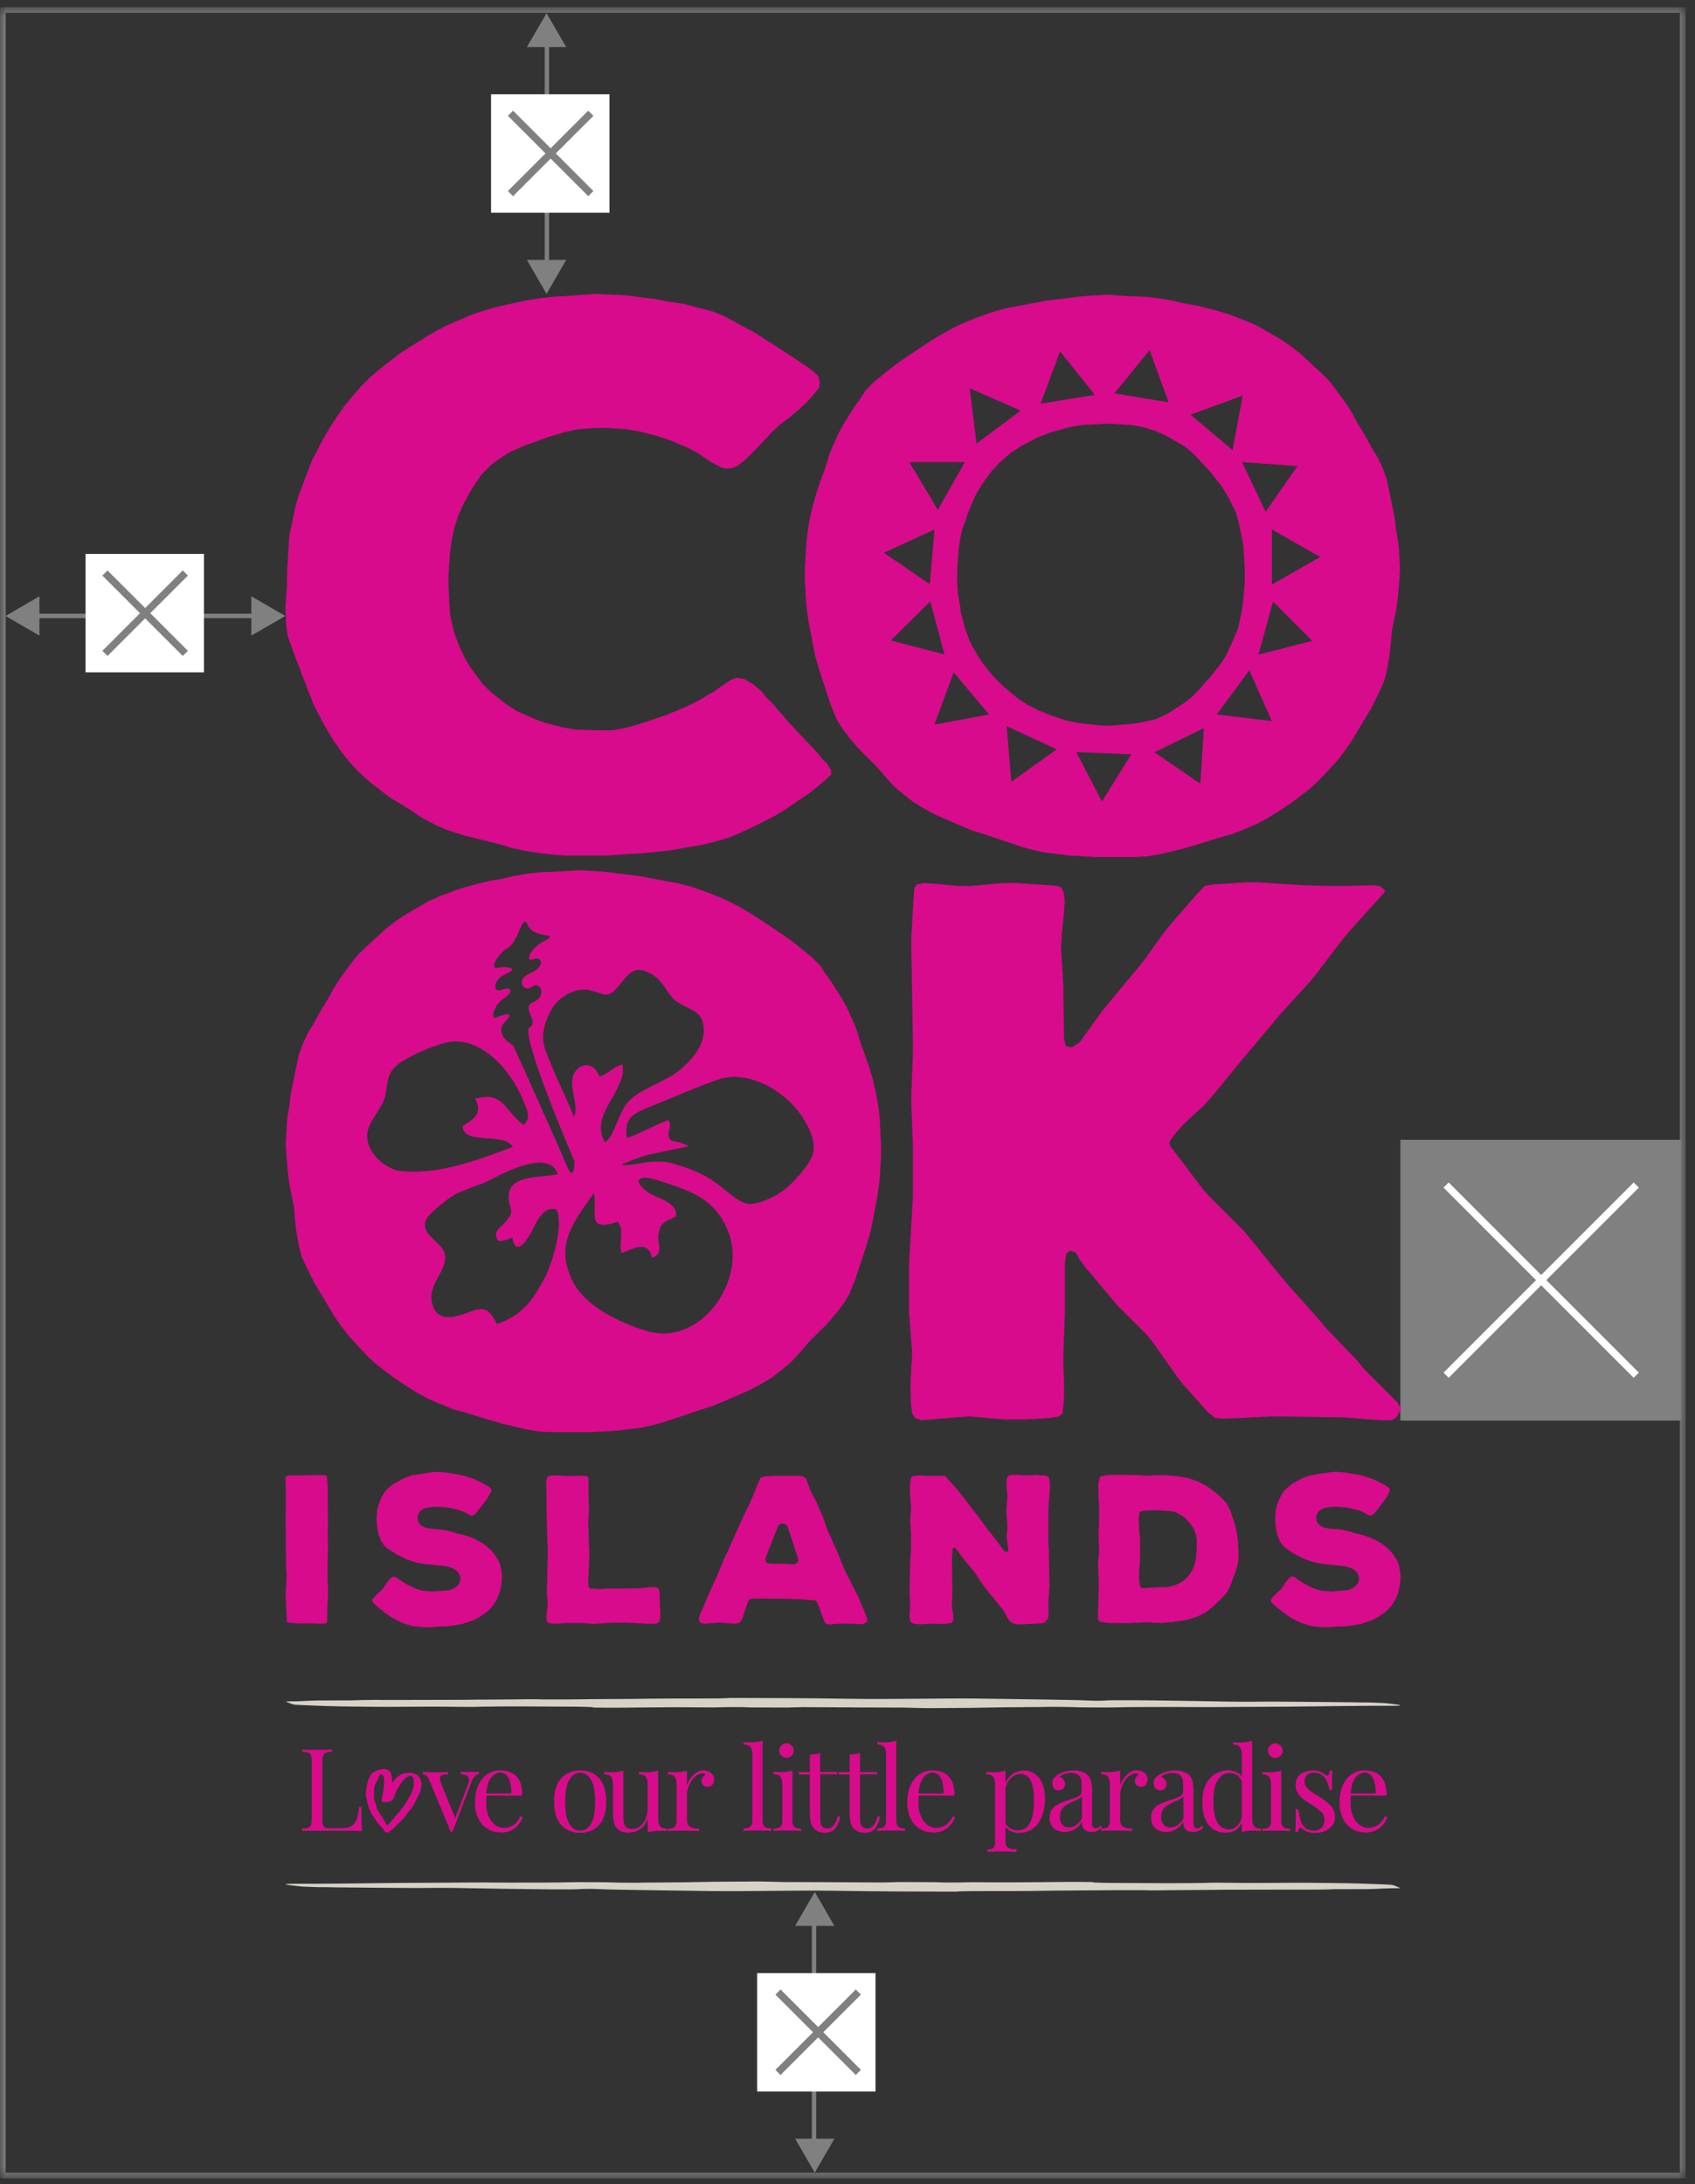
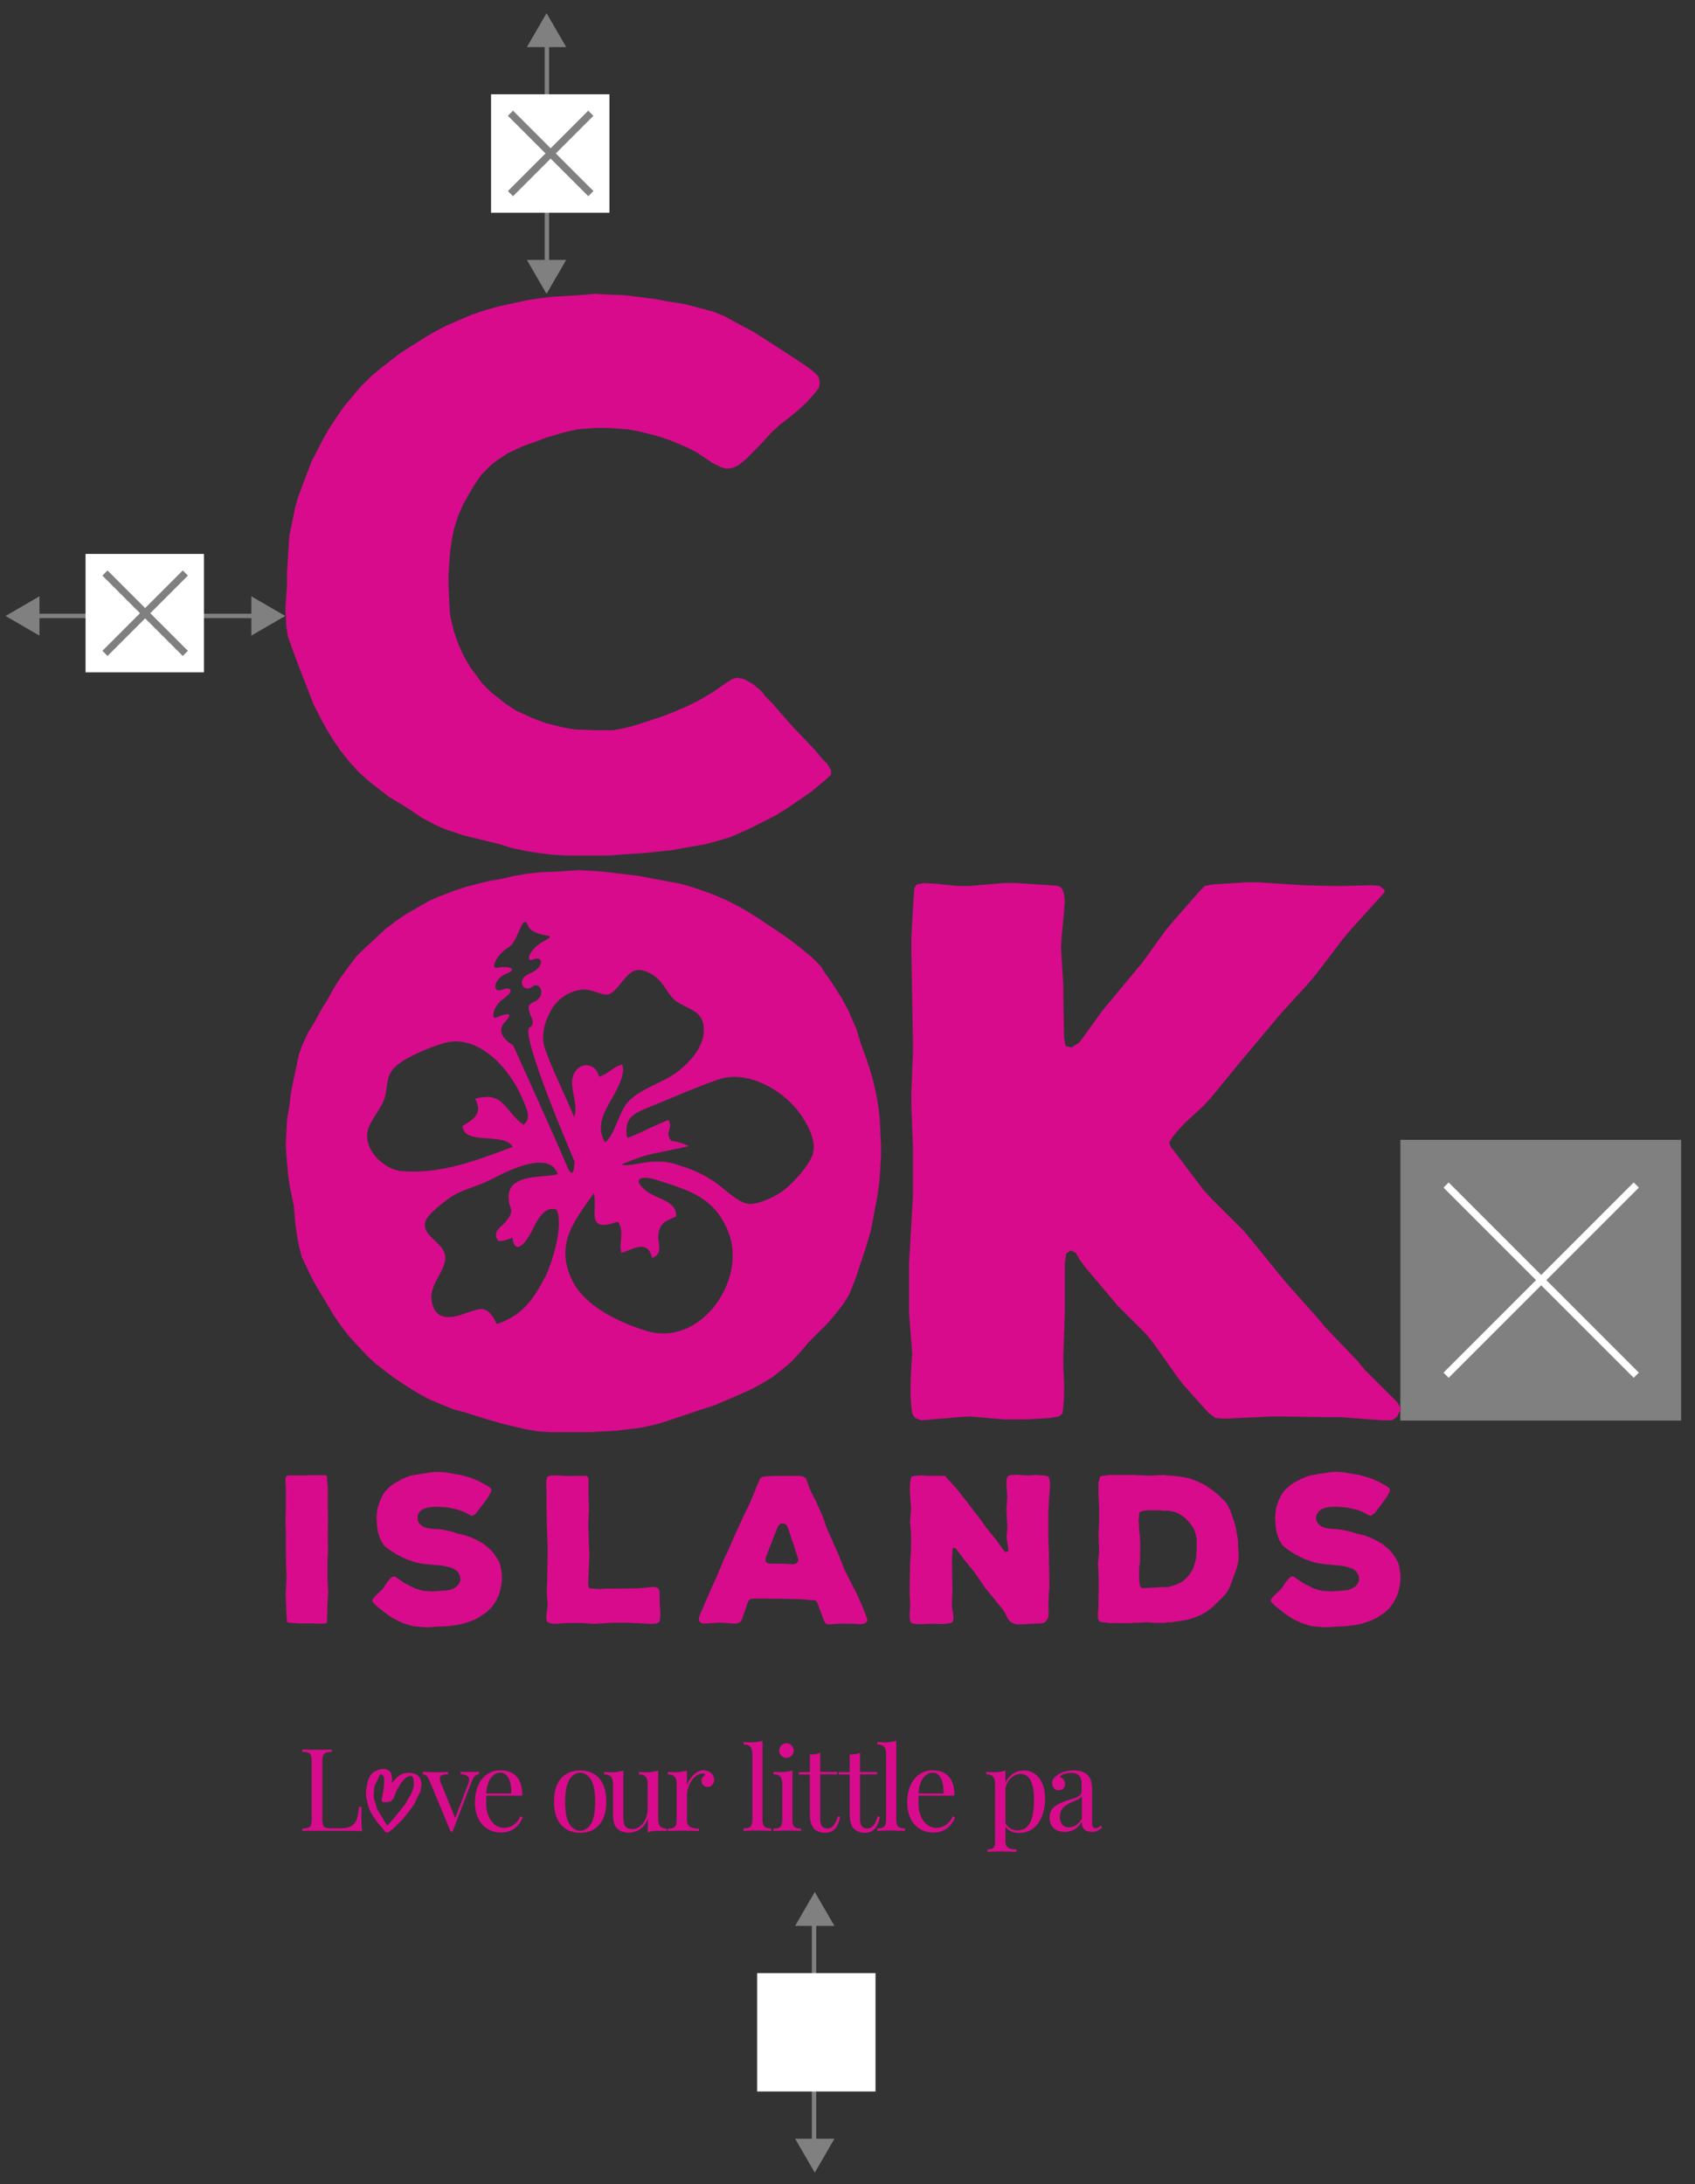
<svg xmlns="http://www.w3.org/2000/svg" xmlns:xlink="http://www.w3.org/1999/xlink" width="149" height="192" fill="none">
  <rect width="100%" height="100%" fill="#333333" stroke="none" />
  <g clip-path="url(#a)">
    <mask id="c" width="149" height="192" x="0" y="0" maskUnits="userSpaceOnUse" style="mask-type:luminance">
      <use xlink:href="#b" />
    </mask>
    <g mask="url(#c)">
-       <path stroke="gray" stroke-width=".512" d="M147.925.876H.241v190.351h147.684z" />
-     </g>
+       </g>
    <path fill="gray" d="M147.781 100.188h-24.68v24.68h24.68z" />
    <path stroke="#fff" stroke-width=".64" d="m127.12 104.163 16.718 16.718m0-16.718-16.718 16.718" />
    <path stroke="gray" stroke-miterlimit="10" stroke-width=".384" d="M2.938 54.139H22.65" />
    <path fill="gray" d="m.485 54.143 2.983 1.728v-3.456zm21.609 1.727 2.982-1.727-2.982-1.728z" />
    <path fill="#fff" d="M17.927 48.689H7.52v10.407h10.407z" />
    <path stroke="gray" stroke-width=".64" d="m16.292 50.367-7.066 7.066m7.066 0-7.066-7.066" />
    <path stroke="gray" stroke-miterlimit="10" stroke-width=".384" d="M48.075 3.632v19.713" />
    <path fill="gray" d="m46.315 4.14 1.729-2.982 1.728 2.983zm0 18.705 1.729 2.983 1.728-2.983z" />
    <path fill="#fff" d="M53.574 8.29H43.167v10.407h10.407z" />
    <path stroke="gray" stroke-width=".64" d="m51.938 17.02-7.066-7.066m0 7.066 7.066-7.066" />
    <path stroke="gray" stroke-miterlimit="10" stroke-width=".384" d="M71.557 168.773v19.713" />
    <path fill="gray" d="m69.895 169.285 1.728-2.983 1.728 2.983zm0 18.705 1.728 2.982 1.728-2.982z" />
    <path fill="#fff" d="M76.963 173.433H66.556v10.407h10.407z" />
-     <path stroke="gray" stroke-width=".64" d="m75.454 182.164-7.066-7.067m0 7.067 7.066-7.067" />
    <mask id="d" width="149" height="192" x="0" y="0" maskUnits="userSpaceOnUse" style="mask-type:luminance">
      <use xlink:href="#b" />
    </mask>
    <g mask="url(#d)">
-       <path fill="#D7D2C6" d="M52.115 150.054c-.115-.013-1.305-.038-1.305-.038-3.904-.026-6.618-.039-8.513 0-.358.025-1.42.025-2.01.012-2.368-.038-3.789 0-5.913 0-.59 0-1.652 0-2.254-.012q-.588 0-1.177-.013c-.589 0-1.78-.026-2.484-.051-1.42-.052-2.368-.09-2.61-.116-.116-.012-.64-.23-.705-.268-.051-.026-.115-.013.832-.026s.947-.09 3.674-.077h1.114c1.33-.064 3.392-.038 3.494-.038.18 0 4.135-.013 6.273-.013 1.42-.026 4.57-.026 4.774-.038.205 0 1.626-.039 2.33 0h2.65c1.894-.039 5.082-.026 6.976-.064s6.03.025 6.977-.064c2.726 0 6.503.012 10.65.076 3.546.052 7.45-.051 10.88-.025 2.369.038 5.915.077 8.987.141.717.025.832.038 1.42.051.59.013.474 0 .948-.013.589-.064 3.546-.026 7.105.026 1.177.012 2.483.051 3.661.064 1.779.025 2.253.012 3.789 0 0 0 4.441.025 6.221.051.589 0 1.177.013 1.766.025h.589c.589.013.679.026 1.383.052.115.012 2.649.243.742.243h-2.125c-3.546.025-5.799.077-9.472.089-2.599 0-3.905.052-7.335.013-2.125 0-4.263 0-5.556.039-.474 0-.947.012-2.125 0-.589 0-1.19-.013-1.894-.039-.59 0-1.78-.025-2.125 0-3.073.013-4.493.039-6.388.077-1.536 0-2.778.026-3.546.026s-1.894-.039-2.483-.052h-.474c-.37 0-5.44-.012-8.282-.038-.947.013-1.062.038-1.305.038-.23 0-1.537 0-3.316-.012l-.704-.026c-1.178-.013-2.01.013-2.483.026-.474 0-1.063 0-2.253-.013-.59 0-1.178-.013-1.652 0-.947.013-3.072.013-4.493.038-.589 0-1.651 0-2.253-.013m43.998 15.375c.115.013 1.306.039 1.306.039 3.904.025 6.618.038 8.512 0 .359-.026 1.421-.026 2.01-.013 2.368.038 3.789 0 5.914 0 .589 0 1.651 0 2.253.013q.588 0 1.177.012c.589 0 1.78.026 2.484.052 1.421.051 2.368.076 2.611.115.115.013.64.23.691.269.052.025.116.013-.832.025-.947.013-.947.09-3.673.077h-1.114c-1.331.064-3.392.039-3.508.039-.179 0-4.134.012-6.272.012-1.421.026-4.57.026-4.775.039-.204 0-1.625.038-2.329 0h-2.65c-1.895.025-5.082.025-6.977.064-1.894.038-6.029-.026-6.976.064-2.727 0-6.503-.013-10.65-.077-3.546-.051-7.45.064-10.88.026-2.37-.039-5.915-.077-8.987-.141-.717-.026-.832-.039-1.421-.051-.589 0-.474 0-.947.012-.59.064-3.546.026-7.105-.025-1.177-.013-2.483-.051-3.66-.064-1.78-.026-2.254-.013-3.79 0 0 0-4.442-.026-6.22-.051-.59 0-1.179-.013-1.767-.026h-.59c-.588-.013-.678-.026-1.382-.051-.115-.013-2.65-.244-.742-.244h2.125c3.545-.025 5.799-.076 9.472-.089 2.599 0 3.905-.051 7.335-.013 2.125 0 4.263 0 5.569-.038.473 0 .947-.013 2.124 0 .59 0 1.19.012 1.895.038.589 0 1.78.026 2.125 0 3.072-.013 4.493-.038 6.387-.077 1.537 0 2.778-.025 3.546-.025s1.895.038 2.484.051h.473c.372 0 5.44.013 8.282.038.948-.013 1.063-.038 1.306-.038s1.536 0 3.316.013l.704.025c1.177.013 2.01-.013 2.483-.025.474 0 1.062 0 2.253.012.589 0 1.177.013 1.651 0 .947-.012 3.072-.012 4.493-.038.59 0 1.652 0 2.253.013" />
      <path fill="#D80B8C" d="M34.603 160.681c.102-.064.154-.128.23-.217.09-.103.18-.167.27-.269.012-.013.038-.026.063-.051.103-.09.192-.18.282-.295.18-.23.371-.461.55-.691l.154-.192c.051-.064.09-.141.14-.218.052-.064.116-.141.142-.217.038-.09.09-.18.128-.269.038-.077.076-.141.102-.218a.8.8 0 0 1 .115-.23c.051-.09.103-.167.141-.256.077-.179.064-.359.115-.538.051-.166 0-.384-.051-.538a.8.8 0 0 0-.205-.371.8.8 0 0 0-.333-.192 1.6 1.6 0 0 0-1.216.064 2.3 2.3 0 0 0-.563.499c-.051.064-.128.128-.166.205l-.039.026v-.371c0-.116-.038-.231-.064-.346-.025-.102-.038-.205-.115-.282a.7.7 0 0 0-.166-.115 1 1 0 0 0-.205-.089.8.8 0 0 0-.397 0 1.6 1.6 0 0 0-.46.153c-.129.064-.295.141-.385.256a2 2 0 0 0-.307.563c-.064.205-.102.423-.14.641-.014.089-.026.179-.052.268v.41c0 .077.026.166.038.243.026.103.039.192.064.295.026.128.064.268.103.396.09.308.217.602.397.871.025.038.05.077.09.115.05.064.102.141.14.218.077.115.14.217.23.32l.295.333c.038.038.077.089.115.128.064.089.115.179.18.268.05.077.23.103.306.077.103-.051.436-.333.487-.371m.32-1.255c-.077.09-.154.193-.23.282-.18.218-.372.435-.564.64-.025.026-.051.077-.09.077-.038 0-.063-.051-.076-.077-.039-.064-.077-.115-.115-.179a1 1 0 0 1-.103-.166c-.025-.052-.064-.103-.09-.154l-.268-.423c-.039-.076-.09-.14-.128-.217-.039-.064-.103-.141-.128-.218-.026-.089-.039-.179-.064-.269a3 3 0 0 0-.103-.307c-.05-.077-.05-.179-.076-.256-.039-.128-.039-.217-.039-.333 0-.268 0-.537.064-.793.013-.077.038-.141.064-.218.064-.154.167-.282.23-.422.039-.077.052-.154.09-.244.026-.076.077-.115.103-.192 0-.012.025-.012.038-.012h.038c.167.064.244.153.27.32.012.089.012.192 0 .281v.269c0 .141-.026.282-.04.423a8 8 0 0 1-.089.537c-.025.154-.077.307-.077.474 0 .051.039.102.077.128.039.025.09.025.128.013h.192c.103 0 .205 0 .307-.039.141-.038.205-.141.308-.243a.23.23 0 0 0 .064-.154c.038-.051.038-.089.064-.153.038-.077.064-.167.09-.243.038-.077.063-.167.114-.256.052-.064.077-.103.116-.154 0-.038.025-.064.038-.077 0-.025.051-.051.051-.064 0-.077.09-.205.128-.256.064-.051.077-.115.116-.154.102-.102.192-.204.281-.294.102-.077.192-.154.32-.179.026 0 .026 0 .09-.039h.09c.038 0 .063 0 .076.026.026.038.077.064.09.115a1 1 0 0 1 .051.179c.026.128.026.269.026.41v.192a4 4 0 0 1-.192.576c-.09.192-.192.371-.308.551-.05.089-.09.179-.14.256-.141.256-.359.486-.538.716-.026.039-.051.064-.077.116-.064.064-.115.14-.18.204m-5.767-5.647v.204c-.23 0-.397.026-.525.077a.42.42 0 0 0-.243.243 1.8 1.8 0 0 0-.064.551v5.005c0 .243.025.423.064.551.038.115.115.204.243.23.115.038.294.051.525.051h.742c.32 0 .576-.038.768-.102a1 1 0 0 0 .474-.32 1.5 1.5 0 0 0 .269-.576 6 6 0 0 0 .14-.884h.231c-.026.205-.026.487-.026.832 0 .128 0 .308.013.551 0 .243.026.486.052.742-.346 0-.73-.025-1.165-.025h-3.303c-.282 0-.538 0-.794.013v-.205a2.3 2.3 0 0 0 .525-.077.38.38 0 0 0 .243-.243c.039-.128.064-.307.064-.551v-5.005c0-.243-.025-.435-.064-.55a.38.38 0 0 0-.243-.244 2.2 2.2 0 0 0-.525-.076v-.205c.141 0 .32.013.55.025h1.447c.23 0 .423-.012.576-.025m12.958 1.96v.205a.63.63 0 0 0-.36.179q-.153.154-.306.538L39.782 161h-.166l-1.856-4.467c-.103-.256-.218-.423-.32-.487a.7.7 0 0 0-.27-.09v-.217c.129 0 .27.013.423.025.141 0 .295.013.474.013h.666c.23 0 .448-.013.652-.025v.217c-.166 0-.32 0-.448.039-.128.025-.217.089-.256.192-.038.102 0 .294.09.55l1.267 3.111-.064.051 1.152-3.021c.09-.218.128-.397.103-.525a.38.38 0 0 0-.205-.294c-.115-.064-.294-.103-.538-.128v-.205c.116 0 .23 0 .308.013h.96c.128 0 .243-.013.345-.026m1.931-.106q.884 0 1.383.538c.333.358.5.922.5 1.677h-3.56v-.192h2.586c.013-.333 0-.627-.077-.909-.064-.282-.166-.499-.32-.666a.71.71 0 0 0-.563-.256c-.307 0-.588.154-.819.461-.243.307-.384.794-.422 1.472l.025.039c0 .102-.025.217-.025.332v.359c0 .461.076.858.217 1.178.141.332.346.576.576.755.244.179.487.256.743.256.204 0 .396-.026.576-.103.179-.064.345-.166.499-.32.154-.14.282-.345.397-.588l.205.076a2.1 2.1 0 0 1-.359.64 1.95 1.95 0 0 1-.64.512 1.95 1.95 0 0 1-.883.192c-.486 0-.896-.115-1.242-.332a2.1 2.1 0 0 1-.793-.922c-.192-.397-.282-.845-.282-1.357 0-.589.09-1.101.282-1.523.192-.423.448-.756.793-.986s.743-.346 1.204-.346m6.969.22c-.385 0-.705.205-.948.602s-.371 1.05-.371 1.946.115 1.549.371 1.946c.243.396.563.588.947.588s.692-.192.948-.588c.243-.397.37-1.037.37-1.946s-.127-1.549-.37-1.946c-.244-.397-.564-.602-.948-.602m0-.204c.422 0 .819.089 1.164.281.346.192.615.487.82.883q.306.615.307 1.575 0 .96-.307 1.574a2.1 2.1 0 0 1-.82.884c-.345.192-.73.281-1.165.281s-.806-.089-1.152-.281a2.07 2.07 0 0 1-.832-.884q-.307-.594-.307-1.574c0-.653.102-1.165.307-1.575s.487-.704.832-.883a2.33 2.33 0 0 1 1.152-.281m6.856.014v4.212c0 .307.05.525.166.665.115.141.307.218.601.218v.218c-.204-.026-.422-.026-.627-.026-.192 0-.384 0-.563.026-.18.025-.346.051-.486.115v-1.191c-.167.436-.41.743-.717.935a1.9 1.9 0 0 1-.947.281c-.23 0-.436-.038-.615-.102a1.16 1.16 0 0 1-.435-.282 1.13 1.13 0 0 1-.269-.524 3.6 3.6 0 0 1-.077-.794v-2.535c0-.307-.051-.525-.166-.665-.103-.141-.307-.218-.602-.218v-.218c.218.013.423.026.627.026s.385 0 .564-.038c.179-.026.345-.064.486-.103v3.969q0 .306.039.576c.025.179.09.32.204.422.103.102.282.166.525.166.256 0 .5-.076.704-.243a1.7 1.7 0 0 0 .487-.653 2.4 2.4 0 0 0 .179-.934v-2.087c0-.307-.051-.525-.167-.665-.102-.141-.307-.218-.601-.218v-.218c.217.013.422.026.627.026s.384 0 .563-.038c.18-.026.346-.064.487-.103m4.031-.016c.179 0 .345.038.473.115a.8.8 0 0 1 .32.294.7.7 0 0 1 .116.397c0 .167-.052.32-.154.448a.51.51 0 0 1-.422.192.5.5 0 0 1-.372-.141.49.49 0 0 1-.166-.384c0-.128.038-.243.102-.332a1 1 0 0 1 .244-.218.26.26 0 0 0-.218-.102.97.97 0 0 0-.576.192c-.18.128-.32.281-.448.473a2.2 2.2 0 0 0-.282.615 2.2 2.2 0 0 0-.102.614v2.138c0 .333.09.55.282.653.192.115.448.166.78.166v.205c-.153 0-.37-.013-.652-.026-.282 0-.576-.012-.897-.012-.23 0-.448 0-.678.012-.218 0-.397.013-.512.026v-.205c.282 0 .474-.051.589-.153s.179-.295.179-.577v-3.161c0-.308-.051-.525-.166-.666-.103-.141-.308-.218-.602-.218v-.217c.218.025.422.025.627.025s.384 0 .563-.038c.18-.026.346-.064.487-.102v1.267a2.7 2.7 0 0 1 .32-.589c.14-.205.307-.358.5-.499.191-.128.409-.205.64-.205m5.185-2.585v6.964c0 .281.064.473.18.576s.307.153.588.153v.218c-.115 0-.281-.013-.512-.026-.23 0-.473-.012-.704-.012s-.46 0-.691.012c-.23 0-.41.026-.525.026v-.218c.282 0 .474-.051.589-.153s.18-.295.18-.576v-5.761c0-.307-.052-.524-.167-.665-.103-.141-.307-.218-.602-.218v-.218c.218.013.423.026.627.026s.384 0 .564-.038a4 4 0 0 0 .486-.103m2.09.222a.58.58 0 0 1 .448.192.62.62 0 0 1 0 .897.62.62 0 0 1-.896 0 .624.624 0 0 1 0-.897.62.62 0 0 1 .448-.192m.525 2.407v4.365c0 .282.051.474.18.576.115.103.307.154.588.154v.205c-.115 0-.281-.013-.512-.026s-.46-.013-.704-.013-.46 0-.691.013c-.23 0-.41.013-.525.026v-.205c.282 0 .474-.051.589-.154.115-.102.18-.294.18-.576v-3.162c0-.307-.052-.525-.167-.665-.103-.141-.308-.218-.602-.218v-.218c.218.013.422.026.627.026s.384 0 .564-.038c.179-.026.345-.064.486-.103m2.427-1.561v1.69h1.497v.204H72.1v3.905c0 .32.05.537.166.665.115.128.269.192.474.192s.37-.089.524-.243c.141-.166.282-.448.384-.832l.205.051a2.3 2.3 0 0 1-.397.986c-.204.269-.499.41-.909.41-.23 0-.422-.026-.563-.09a1.3 1.3 0 0 1-.396-.243 1.4 1.4 0 0 1-.308-.551c-.064-.217-.09-.499-.09-.857v-3.38h-.972v-.205h.973v-1.548c.166 0 .332-.026.486-.039s.294-.051.422-.102m3.501-.011v1.69h1.498v.204H75.6v3.905c0 .32.052.537.167.665s.269.192.474.192.37-.089.524-.243c.141-.166.282-.448.384-.832l.205.051a2.3 2.3 0 0 1-.397.986c-.204.269-.499.41-.908.41-.23 0-.423-.026-.564-.09a1.3 1.3 0 0 1-.397-.243 1.1 1.1 0 0 1-.307-.551c-.064-.217-.09-.499-.09-.857v-3.38h-.972v-.205h.973v-1.548c.166 0 .332-.026.486-.039s.294-.051.422-.102" />
      <path fill="#D80B8C" d="M78.788 153.023v6.964c0 .281.064.473.18.576.114.102.307.153.588.153v.218c-.115 0-.281-.013-.512-.026-.23 0-.474-.012-.704-.012s-.46 0-.691.012c-.23 0-.41.026-.525.026v-.218c.282 0 .474-.051.589-.153s.18-.295.18-.576v-5.761c0-.307-.052-.524-.167-.665-.103-.141-.308-.218-.602-.218v-.218c.218.013.422.026.627.026s.384 0 .563-.038c.18-.026.346-.064.487-.103m3.218 2.611q.883 0 1.382.537c.333.359.5.922.5 1.677h-3.56v-.192h2.6a3.4 3.4 0 0 0-.078-.909 1.54 1.54 0 0 0-.32-.665.71.71 0 0 0-.563-.256c-.307 0-.589.153-.819.461-.243.307-.384.793-.422 1.472l.025.038a3 3 0 0 0-.025.333v.358c0 .461.076.858.217 1.178.141.333.346.576.576.755.243.18.487.256.743.256.204 0 .396-.025.576-.102a1.34 1.34 0 0 0 .499-.32c.154-.141.294-.346.397-.589l.205.077a2.2 2.2 0 0 1-.359.64 1.95 1.95 0 0 1-.64.512 1.95 1.95 0 0 1-.883.192c-.487 0-.896-.115-1.242-.333a2.1 2.1 0 0 1-.794-.922c-.192-.396-.281-.844-.281-1.356 0-.589.09-1.101.281-1.524.193-.422.449-.755.794-.985a2.1 2.1 0 0 1 1.203-.346m7.965.015c.358 0 .678.102.96.294s.512.474.666.845c.166.371.243.832.243 1.37 0 .358-.039.716-.128 1.075-.09.345-.23.665-.41.96-.18.282-.422.512-.717.691-.294.167-.64.256-1.05.256a1.54 1.54 0 0 1-.819-.217 1.25 1.25 0 0 1-.473-.538l.102-.141c.09.192.23.346.41.474s.397.192.665.192c.372 0 .666-.115.884-.359.205-.23.358-.55.435-.947.09-.397.128-.832.128-1.306 0-.537-.038-.973-.128-1.318s-.218-.602-.397-.768a.93.93 0 0 0-.653-.256c-.333 0-.627.141-.896.409-.269.269-.435.679-.512 1.242l-.115-.141c.077-.576.282-1.011.614-1.331.333-.32.73-.474 1.19-.474m-1.612.013v6.196c0 .294.09.486.256.576.166.102.41.141.717.141v.217c-.154 0-.359-.012-.615-.025s-.537-.013-.832-.013c-.205 0-.41 0-.627.013a4 4 0 0 0-.474.025v-.217c.244 0 .41-.039.512-.128q.154-.135.154-.5v-5.082c0-.307-.051-.524-.166-.665-.103-.141-.308-.218-.602-.218v-.217c.218.012.422.025.627.025s.384 0 .564-.038c.179-.026.345-.064.486-.103m5.57 4.99c.23 0 .436-.064.628-.192a1.8 1.8 0 0 0 .524-.576v-1.972c-.076.116-.204.205-.358.282a9 9 0 0 1-.5.23 3.3 3.3 0 0 0-.511.269 1.25 1.25 0 0 0-.41.41q-.153.25-.153.653a.98.98 0 0 0 .217.653c.14.166.333.243.589.243m-.384.397c-.269 0-.512-.052-.717-.154a1.1 1.1 0 0 1-.46-.435 1.4 1.4 0 0 1-.154-.653c0-.294.064-.538.205-.73s.32-.345.524-.448c.218-.115.448-.205.679-.294.243-.077.46-.154.678-.218.218-.077.397-.153.525-.243a.42.42 0 0 0 .205-.371v-.627c0-.282-.039-.5-.128-.641a.62.62 0 0 0-.333-.294 1.4 1.4 0 0 0-.474-.077c-.179 0-.345.026-.537.077a.8.8 0 0 0-.461.294.55.55 0 0 1 .333.205c.09.103.14.244.14.41a.53.53 0 0 1-.153.397c-.102.102-.243.141-.41.141q-.287 0-.422-.192a.73.73 0 0 1-.14-.423.7.7 0 0 1 .127-.422c.09-.103.205-.205.333-.308.154-.102.358-.204.602-.281a2.8 2.8 0 0 1 .832-.115c.281 0 .512.038.704.102a1.22 1.22 0 0 1 .832.87c.05.231.076.513.076.833v2.803c0 .166.026.282.077.358a.26.26 0 0 0 .23.116.45.45 0 0 0 .218-.052c.064-.038.141-.089.243-.166l.116.166a6 6 0 0 1-.41.269 1.1 1.1 0 0 1-.512.103c-.192 0-.358-.039-.486-.103a.63.63 0 0 1-.282-.294c-.064-.128-.09-.295-.09-.499a1.85 1.85 0 0 1-.652.678 1.74 1.74 0 0 1-.858.218" />
-       <path fill="#D80B8C" d="M99.97 155.615c.179 0 .345.038.473.115a.8.8 0 0 1 .32.294.7.7 0 0 1 .115.397c0 .167-.051.32-.153.448a.51.51 0 0 1-.423.192.5.5 0 0 1-.37-.14.5.5 0 0 1-.167-.384.57.57 0 0 1 .102-.333 1.2 1.2 0 0 1 .231-.218.26.26 0 0 0-.218-.102.97.97 0 0 0-.576.192c-.18.128-.32.281-.448.473a2.2 2.2 0 0 0-.282.615 2.2 2.2 0 0 0-.102.614v2.138c0 .333.09.55.282.653.191.115.447.166.78.166v.205c-.153 0-.37-.013-.653-.026-.281 0-.576-.012-.896-.012-.23 0-.46 0-.678.012-.23 0-.397.013-.512.026v-.205c.281 0 .474-.051.589-.153s.179-.295.179-.576v-3.162c0-.307-.051-.525-.166-.666-.103-.141-.308-.218-.602-.218v-.217c.218.025.422.025.627.025s.384 0 .563-.038c.18-.026.346-.064.487-.102v1.267a2.7 2.7 0 0 1 .32-.589c.14-.205.307-.358.5-.499.191-.128.409-.205.64-.205m2.959 5.026c.218 0 .435-.064.614-.192.192-.128.372-.32.525-.576v-1.972a.8.8 0 0 1-.358.282q-.23.116-.499.23c-.18.077-.359.167-.525.269a1.25 1.25 0 0 0-.41.41 1.23 1.23 0 0 0-.166.653c0 .269.077.486.217.653.141.166.346.243.589.243m-.358.397c-.269 0-.512-.052-.717-.154a1.1 1.1 0 0 1-.461-.435 1.34 1.34 0 0 1-.154-.653c0-.295.064-.538.205-.73s.308-.345.525-.448c.218-.115.435-.205.679-.294.243-.077.46-.154.678-.218.218-.077.397-.153.525-.243a.42.42 0 0 0 .205-.371v-.628c0-.281-.039-.499-.128-.64a.62.62 0 0 0-.333-.294 1.4 1.4 0 0 0-.474-.077c-.179 0-.345.026-.537.077a.8.8 0 0 0-.461.294.55.55 0 0 1 .333.205c.089.103.14.243.14.41a.5.5 0 0 1-.166.397c-.102.102-.243.14-.41.14q-.287 0-.422-.192a.72.72 0 0 1-.141-.422c0-.179.038-.32.128-.422a2 2 0 0 1 .333-.308c.154-.102.358-.204.602-.281a2.8 2.8 0 0 1 .832-.115c.281 0 .512.038.704.102a1.22 1.22 0 0 1 .832.87c.051.231.076.512.076.832v2.804c0 .166.026.282.077.358a.26.26 0 0 0 .231.116.44.44 0 0 0 .217-.052c.064-.038.141-.089.244-.166l.115.166a4 4 0 0 1-.41.269 1.1 1.1 0 0 1-.512.103c-.192 0-.358-.039-.486-.103a.63.63 0 0 1-.282-.294c-.064-.128-.09-.295-.09-.499a1.85 1.85 0 0 1-.652.678 1.74 1.74 0 0 1-.858.218m7.566-7.989v6.81c0 .308.051.525.167.666.115.141.307.218.601.218v.204c-.205-.012-.409-.025-.627-.025-.192 0-.384 0-.563.025a2.5 2.5 0 0 0-.487.116v-6.81c0-.308-.051-.525-.166-.666-.102-.141-.307-.218-.602-.218v-.217c.218.025.423.025.628.025.204 0 .384 0 .563-.038.179-.026.345-.064.486-.103m-2.112 2.586c.294 0 .576.077.832.218s.435.384.525.73l-.128.102c-.102-.282-.243-.487-.435-.615a1.26 1.26 0 0 0-.704-.192q-.596 0-.999.615c-.269.41-.397 1.037-.384 1.894 0 .551.051.999.154 1.357q.153.538.461.807c.204.179.46.269.755.269.294 0 .537-.116.768-.359s.371-.601.41-1.075l.115.141c-.051.512-.218.909-.487 1.177-.269.282-.64.41-1.101.41-.409 0-.78-.102-1.088-.307a1.9 1.9 0 0 1-.716-.909c-.167-.41-.244-.909-.244-1.523 0-.615.103-1.127.32-1.524.218-.409.487-.717.832-.909a2.17 2.17 0 0 1 1.127-.307m4.127-2.365a.63.63 0 0 1 .461.192.62.62 0 0 1 0 .896.63.63 0 0 1-.461.192.6.6 0 0 1-.448-.192.62.62 0 0 1 0-.896.62.62 0 0 1 .448-.192m.525 2.406v4.365c0 .282.064.474.179.576.115.103.32.154.589.154v.205c-.115 0-.282-.013-.512-.026-.23 0-.461-.013-.704-.013s-.461 0-.691.013c-.231 0-.41.013-.525.026v-.205c.282 0 .474-.051.589-.154.115-.102.179-.294.179-.576v-3.161c0-.308-.051-.525-.166-.666-.103-.141-.308-.218-.602-.218v-.217c.218.012.422.025.627.025s.384 0 .563-.038c.18-.026.346-.064.487-.103m2.756-.014c.269 0 .5.038.692.128.192.089.32.166.409.243.218.179.359.064.397-.359h.23c-.012.192-.025.41-.025.666v1.05h-.231a3 3 0 0 0-.204-.73 1.5 1.5 0 0 0-.423-.576c-.192-.154-.435-.23-.742-.23a.9.9 0 0 0-.589.192q-.23.192-.23.576c0 .204.064.371.179.524.115.141.281.282.473.41s.41.256.64.41c.256.166.487.32.692.499.204.166.371.346.499.55s.192.436.192.717c0 .308-.077.564-.243.781a1.55 1.55 0 0 1-.628.474 2.3 2.3 0 0 1-.857.166c-.154 0-.282 0-.423-.038a4 4 0 0 1-.384-.103c-.064-.038-.14-.076-.204-.115-.077-.051-.141-.102-.205-.153s-.128-.052-.18 0c-.051.051-.089.166-.128.332h-.23c0-.217.026-.473.026-.78v-1.229h.23c.051.371.115.704.205.985s.23.5.41.666c.192.154.448.23.78.23a1 1 0 0 0 .41-.089.8.8 0 0 0 .346-.307c.089-.141.14-.333.14-.564a.92.92 0 0 0-.32-.729 7 7 0 0 0-.819-.602 11 11 0 0 1-.678-.461 2 2 0 0 1-.512-.525 1.26 1.26 0 0 1-.192-.704c0-.307.064-.55.204-.742.141-.192.321-.333.551-.423s.474-.14.73-.14m4.623-.003q.884 0 1.382.537c.333.359.5.922.5 1.677h-3.559v-.192h2.599c0-.333-.013-.627-.077-.909a1.54 1.54 0 0 0-.32-.665.71.71 0 0 0-.564-.256c-.307 0-.588.153-.819.461-.243.307-.384.793-.422 1.472l.025.038a3 3 0 0 0-.025.333v.358c0 .461.077.858.217 1.178.154.333.346.576.576.755.244.18.487.256.743.256.205 0 .397-.025.576-.102a1.3 1.3 0 0 0 .499-.32 1.9 1.9 0 0 0 .41-.589l.205.077a2.1 2.1 0 0 1-.359.64 1.95 1.95 0 0 1-.64.512q-.384.192-.883.192c-.487 0-.896-.115-1.242-.333a2.07 2.07 0 0 1-.793-.922 3.2 3.2 0 0 1-.282-1.356c0-.589.09-1.101.282-1.524.192-.422.448-.755.793-.985a2.1 2.1 0 0 1 1.203-.346" />
    </g>
    <path fill="#D80B8C" d="m27.394 129.666-.832.025h-.282l-.435-.013-.269.013h-.153l-.18.026-.102.064-.051.205.038.985v1.549l-.025.973v.282l.025.998v1.549l.013.96v.295l.051.985-.012.295-.052.96-.025.294.05.973v.269l.027.269v.281l.038.461v.179l.051.052.103.038.908.064h1.114l.909.026.256-.026.14-.051.052-.09v-.192l.025-.998v-.282l.064-.973v-.294l-.05-.96v-1.575l.038-.96v-.294l-.013-.973v-.282l.013-.998v-.282l-.013-.973v-1.766l-.026-.282-.038-.474-.013-.192-.038-.115-.192-.025zm16.729 8.991-.012.307-.039.308-.051.281-.09.397-.09.256-.166.359-.128.23-.217.333-.18.217-.217.205-.218.205-.358.23-.23.167-.27.141-.255.128-.41.14-.538.18-.294.051-.448.077-.269.038-.397.039-.243.012-.422.013-.858.064h-.397l-.256-.025-.41-.039-.268-.025-.308-.064-.268-.09-.397-.115-.256-.128-.27-.128-.242-.128-.244-.141-.576-.397-.217-.179-.32-.256-.218-.179-.192-.192-.14-.167-.026-.128.09-.153.076-.09.18-.205.499-.461.166-.205.307-.473.154-.192.18-.192.204-.115.192.038.205.141.576.397.269.14.256.128.41.205.268.09.282.089.294.052.41.012.294.026 1.127-.077.294-.038.14-.026.27-.115.23-.141.18-.179.089-.128.115-.269-.026-.307-.025-.141-.154-.256-.09-.102-.23-.179-.14-.064-.27-.103-.307-.077-.307-.051-1.715-.166-.538-.103-.281-.077-.397-.14-.269-.09-.269-.128-.614-.307-.23-.154-.27-.166-.243-.167-.307-.243-.154-.23-.166-.282-.102-.269-.128-.371-.052-.269-.05-.397-.04-.576.014-.294.038-.422.051-.269.077-.244.09-.268.179-.397.128-.243.14-.218.18-.205.282-.269.243-.179.23-.153.256-.128.333-.205.55-.218.27-.09.409-.064.281-.051.55-.077.385-.076.294-.026.27-.026h.28l.551.052.269.038.128.038.282.039.614.102.307.077.282.09.307.089.295.103.268.128.27.115.332.192.256.128.23.154.167.166v.179l-.103.205-.204.358-.141.218-.691.896-.192.256-.218.179-.14.052-.129-.026-.18-.09-.268-.153-.269-.115-.128-.052-.269-.089-.14-.039-.308-.064-.422-.089-.282-.026-.473-.038h-.461l-.307.025-.307.052-.282.089-.115.051-.218.167-.09.102-.128.256-.025.295.051.23.14.23.206.18.217.115.115.051.27.051.46.051.602.039.307.051.614.141.577.192.41.077.268.076.512.18.358.166.244.128.256.141.23.141.525.435.205.218.179.217.205.32.153.231.128.268.064.269.077.397.038.269zm13.929 3.185-.025.281v.167l-.051.217-.103.128-.128.051-.179.039h-.154l-.243.013-1.997-.103h-1.344l-1.626.103-1.036-.077h-1.332l-.832.064h-.269l-.256-.026-.192-.038-.128-.064-.09-.115-.038-.205v-.295l.09-.678.026-.269-.077-.96v-.282l.038-.96v-.281l.039-2.202v-.282l-.077-2.201v-.282l-.026-.96v-1.523l-.025-.538v-.269l.012-.166.052-.231.076-.115.128-.051.192-.039h.141l.27-.012.882.051h.295l1.28-.013h.179l.115.064.09.128v1.562l.038 1.049v.282l-.051 1.05v.281l.038 1.05v.282l.052 1.049v.282l-.103 2.381.013.179.013.09.038.089.09.077.218.026.614.038.538-.038h.294l2.586-.026.281-.025.615-.064.294-.026h.269l.218.051.115.115.064.128.013.192.025 1.012.013.281zm18.144.345.051.256-.128.192-.205.089-.23.039h-.256l-.41-.039h-.269l-.806-.012-1.114.076-.23-.076-.103-.141-.09-.192-.562-1.511-.128-.179-.154-.038h-.218l-1.075-.09h-.282l-1.344-.038h-1.075l-.269-.013h-.269l-.832.013-.23.038-.14.09-.103.217-.41 1.216-.102.295-.192.23-.27.103h-.294l-1.036-.077h-.282l-1.114.077h-.23l-.218-.09-.14-.192v-.23l.05-.141.103-.282.256-.563.103-.269.448-1.011.102-.256.474-1.011.102-.269.41-.973.102-.269.486-1.011.103-.256.653-1.472.499-1.076.128-.281.397-.807.128-.281.345-.832.103-.269.32-.743.09-.205.179-.102.269-.051.832-.039h2.227l.307.077.192.141.09.23.256.705.115.268.448.845.102.256.397.884.103.256.32.921.102.256.397.858.102.256.397.883.103.256.358.896.102.256.564 1.114.435.845.128.256.486 1.126.359.896zm-6.004-5.082-.076-.231-.397-1.228-.09-.269-.358-1.063-.09-.23-.18-.128-.23-.051-.192.051-.179.179-.486 1.229-.103.269-.473 1.203-.051.269.05.217.193.09.256.038h1.126l.845.052.23-.077.141-.141.052-.179zm21.98-4.581-.013.295v2.65l.051 1.049v.282l.039 2.381v.307l-.013.141-.026.307-.05.858.012 1.05-.013.256-.077.204-.14.205-.18.128-.166.051-.243.013-.922.039-.282.025-.46.013h-.282l-.23-.051-.218-.09-.218-.166-.166-.231-.269-.524-.153-.231-.705-.883-.179-.218-.704-.857-.166-.244-.627-.934-.167-.218-.691-.857-.18-.218-.665-.883-.166-.141-.128.051-.052.218-.038.896v.294l.013.896v.295l.025.998v.295l-.05.998.012.294.115.717.013.295-.051.23-.128.128-.128.039-.218.025-.14.026-.308.013-.832-.013h-.281l-.743.038h-.282l-.268-.025-.205-.039-.141-.089-.077-.116-.025-.192-.026-.115v-.269l.038-.601.013-.282-.051-.96v-.282l.038-2.201.013-.282.064-.96.013-.282v-1.241l-.077-.961v-.281l.077-.96-.013-.282-.077-.973-.012-.281v-.423l.012-.269.039-.268.038-.192.051-.128.103-.052.205-.038.537-.038.538.038h1.357l.205.013.09.077.114.153.756.819.179.218.666.858.179.217.665.884.18.217.652.896.154.218.691.858.18.217.64.896.14.128.154.013.128-.077v-.205l-.128-.755-.026-.281.064-.781v-.282l-.077-1.101v-.294l.077-1.088-.025-.295-.052-.665v-.448l.052-.231.076-.141.129-.076.204-.039h.167l.307-.013.806.052h.295l.602-.039.281.026.41.013.192.038.128.051.115.128.026.256.025.154.013.307-.038.563-.026.282zm16.71 4.008v.307l-.038.435-.051.282-.128.41-.09.294-.115.269-.103.282-.102.307-.102.269-.192.396-.141.231-.256.281-.179.192-.308.295-.397.397-.23.192-.346.269-.23.14-.358.192-.231.103-.397.141-.268.089-.282.077-.282.051-1.101.167h-.268l-.397.051h-.858l-.461-.051h-.294l-.576.038h-.448l-.307.038h-.27l-1.254-.012h-.269l-.768-.09-.14-.077-.09-.089-.038-.205v-.423l.038-.537v-.666l.013-.269v-.281l.013-.295v-.947l-.013-.282-.039-.96v-.269l.039-.396.038-.269v-.307l.013-.295-.038-.461v-.307l-.013-.154v-.307l.051-.96v-1.242l-.013-.294-.051-.947v-.986l.077-.269.038-.205.077-.102.192-.051.307-.039.27-.038h2.15l.857.051h.141l.32.013.755-.038h.269l.282-.013.448.038.576.039.281.038.474.077.282.051.269.077.64.23.268.128.269.141.256.141.589.41.23.192.218.179.397.384.179.179.167.192.128.23.192.397.102.269.09.295.102.294.09.282.076.281.077.397.051.282.052.307.038.294v.436l.038.294v.307zm-4.109 1.549.128-.269.103-.307.076-.269.077-.397v-.256l.039-.409v-.858l-.077-.41-.077-.269-.038-.115-.141-.269-.269-.384-.09-.089-.179-.192-.192-.192-.218-.167-.396-.23-.256-.103-.256-.051-.282-.051h-.448l-.307-.038h-1.114l-.397.051-.192.051-.089.09-.052.217v.167l-.038.269.038.537v.295l.052.396.038.282v.282l.013.294v.397l-.013.87v.308l-.038.281-.039.397v.935l.051.435.077.192.103.089h.217l1.677-.089h.41l.281-.077.308-.09.281-.115.269-.128.23-.166.321-.282.179-.217.217-.346zm12.566-8.708-.268.013-.282.038-.397.077-.538.064-.294.064-.41.064-.268.09-.538.217-.346.205-.256.115-.23.167-.23.179-.295.269-.179.205-.141.217-.128.243-.179.397-.09.269-.077.243-.051.269-.038.423-.013.294.038.576.052.397.051.269.128.371.102.269.167.269.166.243.307.243.231.166.269.167.23.153.614.308.269.128.269.089.397.141.294.077.538.102 1.702.167.308.051.307.077.269.102.141.051.243.192.089.103.141.256.039.141.012.307-.102.269-.09.128-.179.179-.243.141-.269.102-.141.038-.294.039-1.127.077-.281-.026-.423-.013-.281-.051-.295-.09-.269-.089-.409-.205-.256-.128-.269-.141-.576-.397-.192-.14-.205-.039-.192.103-.179.204-.166.192-.308.474-.153.192-.512.474-.18.192-.064.089-.102.167.026.128.14.166.205.192.205.179.333.256.218.18.576.396.23.141.243.128.282.128.243.115.397.128.269.09.307.064.269.026.422.038.243.026h.397l.871-.064.409-.013.256-.013.384-.038.282-.039.448-.077.282-.051.537-.179.423-.141.243-.128.269-.141.243-.166.358-.23.218-.205.218-.205.166-.218.218-.332.128-.231.166-.358.09-.256.089-.397.051-.282.039-.307.013-.307-.013-.307-.039-.269-.064-.397-.076-.269-.128-.269-.141-.23-.218-.333-.179-.205-.205-.217-.512-.436-.243-.14-.243-.141-.256-.128-.359-.167-.499-.179-.269-.077-.422-.089-.576-.18-.615-.14-.294-.052-.615-.038-.448-.051-.268-.051-.128-.064-.218-.103-.205-.179-.141-.23-.051-.244.038-.281.128-.256.09-.103.218-.166.102-.051.282-.09.307-.051.307-.026h.474l.461.039.294.025.41.09.307.064.141.038.269.09.128.051.268.115.269.154.179.09.128.025.141-.051.218-.192.205-.243.678-.909.141-.205.205-.358.102-.205v-.179l-.154-.167-.243-.153-.243-.128-.346-.205-.268-.103-.269-.128-.295-.102-.307-.09-.281-.089-.308-.077-.614-.103-.282-.038-.128-.038-.269-.039-.537-.051zM52.356 25.825l-1.55.128-2.188.128-1.204.141-1.203.192-2.406.525-1.127.32-1.203.397-2.112.909-.999.512-.909.524-2.265 1.434-.845.653-.922.717-.845.717-.857.845-.768.909-.704.844-.64.922-.64.973-.564.973-.499.986-.486.908-.5 1.306-.345.909-.359.973-.281.973-.282 1.433-.217.986-.064 1.037-.141 2.215v1.113l-.077 1.037-.064.973.064 1.498.14.985.705 1.946.499 1.306 1.062 2.74.704 1.369.5.909.563.909.627.909.781.985.78.845.846.781 1.843 1.434.986.588.921.577.845.588 1.344.717.91.397 1.56.512 3.175.781 1.063.333 1.203.256 1.203.192 1.204.14 1.19.065h3.674l1.767-.128 1.28-.077 2.47-.256 1.767-.32 1.203-.205 1.19-.32 1.063-.32 1.626-.717.921-.46 1.408-.718.858-.524 1.331-.91.858-.588 1.267-1.037.563-.525v-.384l-.345-.589-.359-.333-.64-.78-1.907-2.01-.704-.781-1.127-1.306-.704-.717-.294-.396-.768-.653-.78-.448-.64-.128-.423.128-.704.448-.922.653-1.331.78-.922.461-1.062.461-1.127.448-1.766.589-1.063.32-.563.14-.999.193h-1.613l-1.702-.064-1.126-.192-1.562-.397-1.05-.397-1.42-.64-.922-.589-1.332-1.05-.78-.78-1.063-1.434-.563-.973-.5-1.1-.345-.986-.358-1.498-.064-.973-.077-1.626v-1.05l.14-1.945.141-.986.218-1.1.346-1.05.422-.973.5-.91.498-.844.628-.909.857-.858.487-.384.985-.652 1.421-.653.922-.32 1.05-.397 1.561-.461 1.127-.256 1.562-.128h1.126l1.767.128 1.062.192 1.549.397.986.32 1.561.653.91.46 1.343.91.781.396.5.128.486-.064.499-.205.64-.512.346-.332.78-.781 1.204-1.306.768-.704.78-.589.781-.653.781-.717.628-.716.422-.525.077-.512-.141-.525-.5-.461-.422-.32-.78-.525-2.19-1.434-1.83-1.165-.999-.524-1.548-.845-.986-.397-2.47-.653-1.626-.256-.999-.192-2.611-.333-1.549-.064zm57.197 51.73-2.996.192-.652.128-.512.525-2.279 2.599-.653.78-2.022 2.804-3.52 4.237-2.023 2.804-.704.448-.525-.129-.128-.716-.064-3.457v-1.036l-.205-3.457.064-1.037.205-2.15.064-.845-.064-.653-.205-.525-.32-.192-.717-.064-2.995-.192h-1.037l-3.008.256H84.22l-2.022-.192-.973-.064-.653.128-.192.32-.064.781-.205 3.52v1.05l.14 8.078v1.036l-.14 3.585v1.036l.14 3.521v4.557l-.063 1.037-.205 3.584-.064 1.05v4.557l.269 3.52-.077 1.101-.064 1.626v1.05l.064.908.077.589.256.384.525.205 3.251-.269 1.037-.064 3.008.256h2.01l2.022-.128.781-.128.32-.256.077-.653.064-.972v-.986l-.064-1.562v-1.037l.128-3.52v-4.493l.128-.845.384-.269.46.205.32.576.526.717 2.15 2.547.653.781 2.535 2.535.588.717 2.023 2.867.589.781 2.278 2.547.589.448.781.064 4.16-.192h1.05l4.096.064h1.05l3.507.269h.858l.448-.269.192-.384.205-.333-.333-.588-2.867-2.855-.64-.794-2.804-2.918-.653-.794-2.675-2.995-.653-.781-2.534-3.124-.653-.781-2.868-2.867-.716-.781-2.407-3.187-.461-.589-.128-.384.333-.525.32-.397.717-.78 1.626-1.498.716-.781 2.343-2.868.653-.78 2.406-2.868.653-.78 2.548-2.791.652-.794 2.279-2.996.653-.78 2.47-2.727.525-.589.064-.192-.128-.14-.333-.257-.716-.064-2.471.064h-1.05l-2.47-.064-3.969-.256z" />
    <mask id="e" width="149" height="192" x="0" y="0" maskUnits="userSpaceOnUse" style="mask-type:luminance">
      <use xlink:href="#b" />
    </mask>
    <g mask="url(#e)">
      <path fill="#D80B8C" d="M71.467 101.42c-.32 1.011-1.728 2.547-2.535 3.174-.716.564-2.368 1.383-3.277 1.204-.87-.18-2.099-1.408-2.816-1.895-1.254-.845-2.189-1.19-3.635-1.626-.704-.204-1.344-.179-2.01-.153-.576.025-2.343.473-2.535.217 1.037-.422 1.946-.755 2.522-.883.576-.115 2.227-.473 3.367-.704-.461-.256-1.024-.41-1.55-.486-.613-.756.206-1.088-.23-1.818-1.254.448-2.38 1.14-3.635 1.574-.346-1.868.64-2.189 2.291-2.854 1.882-.768 3.764-1.6 5.671-2.266 2.688-.947 5.965 1.011 7.437 3.277.577.883 1.242 2.215.922 3.226m-14.67 15.566c-2.304-.717-5.389-2.125-6.502-4.468-1.485-3.123.115-5.069 1.92-7.629.384 1.523-.82 3.533 2.112 2.509.64.883.025 1.856.32 2.752 1.062-.371 2.342-1.203 2.688.435 1.05-.384.46-1.331.55-2.009.154-1.076.5-1.165 1.55-1.626.166-1.331-1.703-1.575-2.497-2.163-1.485-1.114-.653-1.536.832-1.05 2.752.896 5.057 1.485 6.273 4.57 1.677 4.25-2.484 10.177-7.233 8.679m-8.935-4.634c-1.062 2.061-2.035 3.303-4.186 4.045-.832-1.728-1.382-1.434-2.893-.896-1.28.461-2.585.551-2.841-1.178-.23-1.523 1.395-2.675 1.177-3.994-.192-1.177-2.176-1.702-1.69-3.046.205-.563 1.64-1.664 2.151-2.01 1.024-.717 2.407-.973 3.546-1.562 1.011-.525 5.159-2.79 5.901-.486-1.19.333-4.25-.064-4.314 1.907-.051 1.229.679 1.114-.243 2.253-.435.538-1.255.845-.666 1.716.423 0 .832-.116 1.23-.308.294 1.869 1.407.052 1.727-.589.41-.819 1.063-2.278 2.176-1.856.628 1.383-.396 4.724-1.05 5.991m-12.608-9.383c-1.37-.141-3.162-1.626-2.995-3.328.115-1.088 1.344-2.176 1.587-3.316.218-1.037.09-1.856.986-2.637.934-.793 3.008-1.651 4.211-1.984 3.072-.845 5.888 2.42 6.913 5.031.294.742.793 1.536.038 2.163-1.677-1.203-1.715-3.008-4.25-2.291.704 1.293-.115 1.78-1.114 2.407.154 1.728 3.597.486 4.43 1.817-3.047 1.152-6.49 2.471-9.806 2.125m8.833-15.924c-.833.333-.794-.935.396-1.421 1.204-.486 0-.691-.768-.525s.039-1.267.948-1.78c.908-.511 1.228-3.148 1.715-1.945.486 1.19 2.906.64 1.51 1.331-1.382.704-1.83 1.997-.998 1.652.832-.333.986.716-.333 1.241-1.318.538-.538 1.754.192 1.178.743-.576 1.319.858.128 1.344s.563 1.715-.346 2.227 3.943 11.765 3.943 11.765 0 2.086-.717.294c-.73-1.792-4.672-10.484-4.672-10.484s-1.78-.947-.704-2.074c1.075-1.126-.486-.499-.845-.358-.358.14-.269-.999.717-1.677.973-.679.666-1.101-.166-.768m7.706.038c1.42.308 1.549.858 2.611-.435.883-1.075 1.357-1.856 2.893-.96 1.127.666 1.344 1.907 2.266 2.458 1.241.742 2.42.832 2.265 2.726-.115 1.28-1.152 2.433-2.073 3.2-1.37 1.153-3.405 1.562-4.57 2.83-.845.921-1.178 2.97-2.023 3.545-.742-1.228-.23-2.38.384-3.469.487-.857 1.473-2.432 1.127-3.366-.82.192-1.255.87-2.035 1.062-.346-1.37-1.831-1.267-2.266-.128-.41 1.037.499 2.56.077 3.687-.82-2.023-1.818-3.917-2.548-5.953-.435-1.19-.051-2.47.602-3.584.627-1.088 2.112-1.882 3.303-1.626m25.563 12.443-.064-1.178-.128-1.1-.192-1.102-.256-1.113-.32-1.101-.333-.973-.384-1.037-.461-1.498-.46-1.036-.257-.59-.525-.972-.909-1.434-.653-.909-.32-.525-.78-.78-1.114-.91-.845-.652-.845-.589-1.958-1.306-.845-.525-.909-.524-.909-.461-1.37-.589-.908-.32-.973-.333-.973-.256-2.47-.46-.973-.193-3.252-.397-2.086-.128-1.959.128-1.562.064-1.113.128-1.101.192-1.114.256-1.114.192-1.036.257-.973.255-.973.32-1.37.525-.909.397-2.15 1.242-.845.589-.845.653-1.113 1.037-.717.652-.717.717-.589.781-.909 1.242-.525.845-.46.844-.525.845-.717 1.306-.525.845-.448.973-.333.909-.32 1.497-.397 1.959-.128 1.1-.192 1.114-.128 2.215.064 1.037.128 1.498.128.973.397 1.958.128 1.498.128.973.192 1.037.256.972.653 1.37.46.909 1.755 2.931.588.845.653.845.653.717 1.037 1.114.717.653.845.652.78.589 1.178.781.845.525.973.525.909.397 1.305.525.973.256 2.087.652 1.113.32 1.037.256 1.114.256 1.114.192 1.1.064h3.52l2.215-.128 2.15-.256.91-.192.973-.256 3.52-1.177 1.036-.333 1.101-.461 2.087-.909.973-.525.973-.588.845-.653.844-.717.781-.845.717-.845 1.754-1.754.653-.781.652-.844.525-.845.525-1.306.973-2.931.397-1.37.192-.973.192-1.05.192-.973.192-1.433.064-.973.064-1.114v-1.101l-.064-1.1z" />
    </g>
-     <path fill="#D80B8C" d="M111.804 51.367V46.54l4.25 2.419-4.25 2.42zm-1.178 6.17 1.281-4.66 3.456 3.456zm-3.673 5.274 2.867-3.892 1.984 4.468-4.851-.59zm-1.216-2.522-1.037 1.037-.781.588-1.434.91-.909.396-1.433.32-1.05.128-1.626.128-1.1-.064-1.626-.192-.973-.192-1.37-.46-.973-.385-1.05-.525-.908-.588-1.306-1.101-.78-.781-.398-.46-.717-.91-.32-.525-.524-.908-.256-.525-.32-.91-.128-.46-.256-.973-.064-.589-.192-1.037-.064-1.05v-.972l.064-.973.064-.909.128-.909.192-.909.192-.46.32-.973.588-1.37.192-.397.525-.845.717-.973.717-.78 1.037-.91.909-.588 1.497-.781 1.037-.397 1.69-.46.973-.193 1.434-.064.972-.064 2.087.128 1.037.192 1.037.32.909.397 1.689.973.717.589.973 1.037.653.717.909 1.177.524.845.717 1.434.256.909.397 1.958.064 1.037.064 1.101v1.1l-.128 1.563-.128.973-.32 1.497-.397.973-.653 1.434-.588.909-.845 1.036-.653.717zm-.218 8.602-4.032-2.765 4.339-2.125-.307 4.877zm-8.653 1.562-2.253-4.34 4.826.192zm-7.963-1.741-.41-4.877 4.392 2.022-3.969 2.855zm-6.758-5.03 1.69-4.584 3.11 3.7-4.8.896zm-3.853-7.374 3.481-3.444 1.255 4.66-4.736-1.23zm-.59-7.72 4.443-2.047-.41 4.813zm7.118-7.974-2.38 4.198-2.51-4.198zm4.903-4.52-3.879 2.894-.601-4.852zm3.469-5.196 3.06 3.814-4.776.768 1.703-4.582zm7.859-.128 1.677 4.595-4.761-.793 3.084-3.79zm8.193 3.994-.896 4.8-3.687-3.11zm4.813 6.208-2.803 4.007-2.074-4.365zm8.871 6.797-.192-1.1-.128-1.114-.397-1.959-.32-1.497-.32-.91-.461-.972-.525-.845-.716-1.306-.525-.845-.448-.844-.525-.845-.909-1.242-.589-.78-.717-.718-.716-.653-1.114-1.037-.845-.652-.845-.59-2.15-1.24-.909-.398-1.37-.525-.973-.32-.973-.256-1.036-.256-1.114-.192-1.101-.256-1.101-.192-1.101-.128-1.562-.064-1.958-.128-2.087.128-3.25.397-.974.192-2.47.461-.973.256-.973.333-.909.32-1.37.589-.908.46-.91.525-.844.525-1.959 1.306-.844.589-.845.653-1.114.908-.78.781-.32.525-.654.91-.909 1.433-.524.973-.257.589-.46 1.036-.461 1.498-.397 1.037-.32.973-.32 1.114-.256 1.1-.192 1.114-.128 1.101-.064 1.178-.064 1.113v1.101l.064 1.114.064.973.192 1.434.192.972.192 1.037.192.973.397 1.37.973 2.931.525 1.306.524.845.653.845.653.78 1.754 1.754.717.845.78.845.845.717.845.653.973.589.973.525 2.086.908L85.46 73l1.037.32 3.52 1.178.973.256.909.192 2.15.256 2.215.128h3.52l1.101-.064 1.114-.192 1.101-.256 1.036-.256 1.114-.333 2.087-.653.972-.256 1.306-.525.909-.397.973-.524.845-.525 1.177-.781.781-.589.845-.653.717-.652 1.037-1.101.653-.717.653-.845.588-.845 1.754-2.931.448-.91.653-1.369.256-.973.192-1.05.128-.972.128-1.498.397-1.959.128-.973.128-1.497.064-1.037-.128-2.215z" />
  </g>
  <defs>
    <clipPath id="a">
      <path fill="#fff" d="M0 .622h148.194v190.863H0z" />
    </clipPath>
    <path id="b" fill="#fff" d="M148.194.618H0v190.863h148.194z" />
  </defs>
</svg>